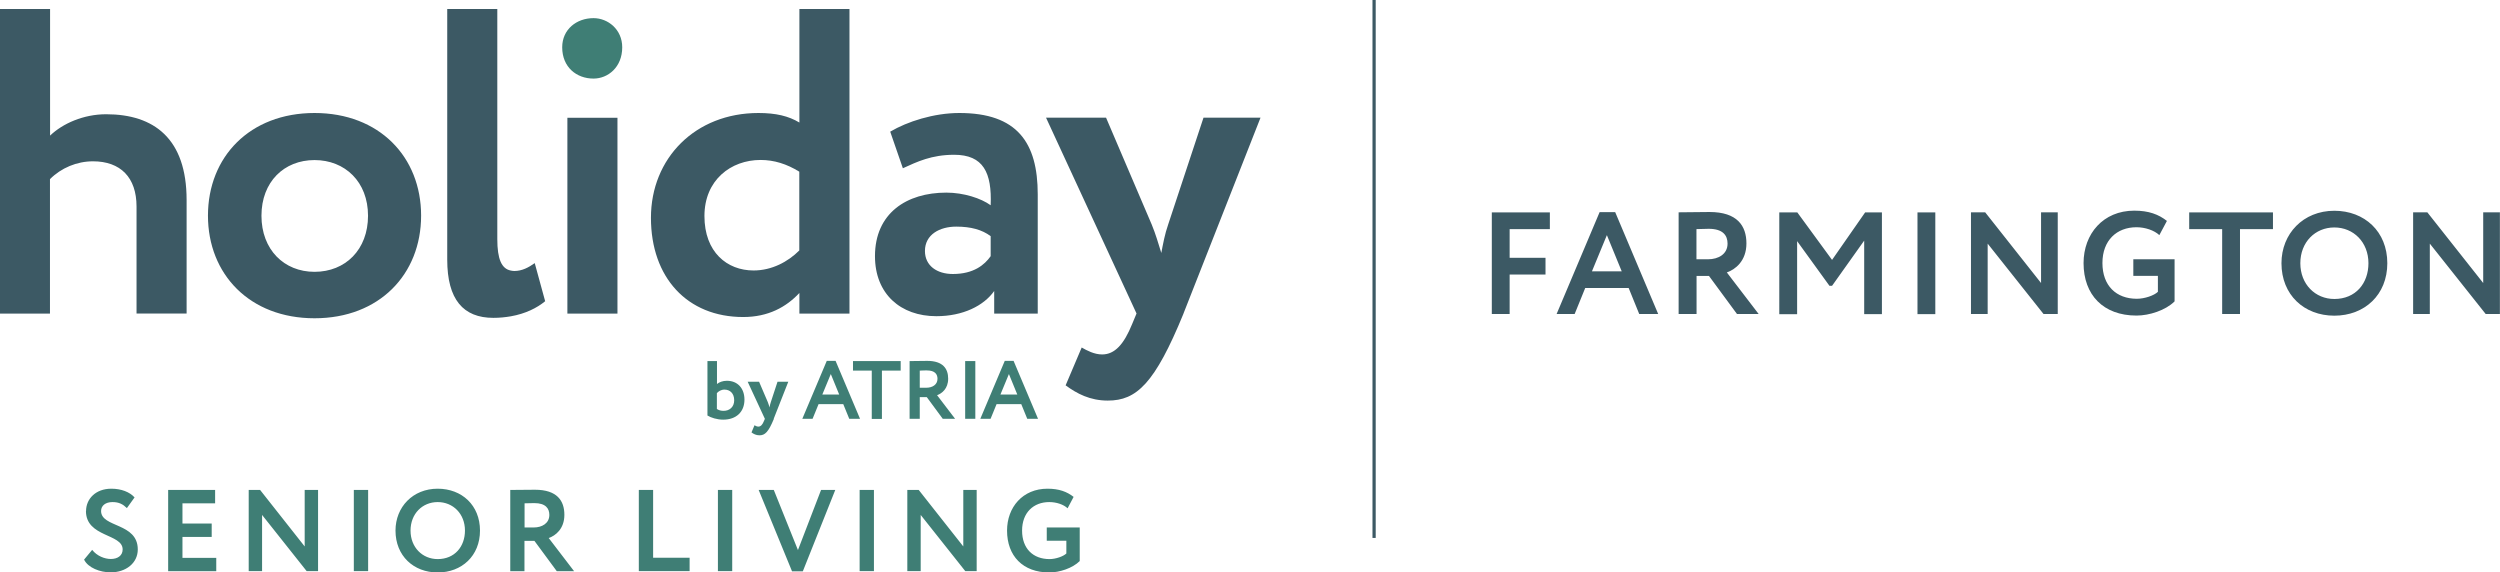
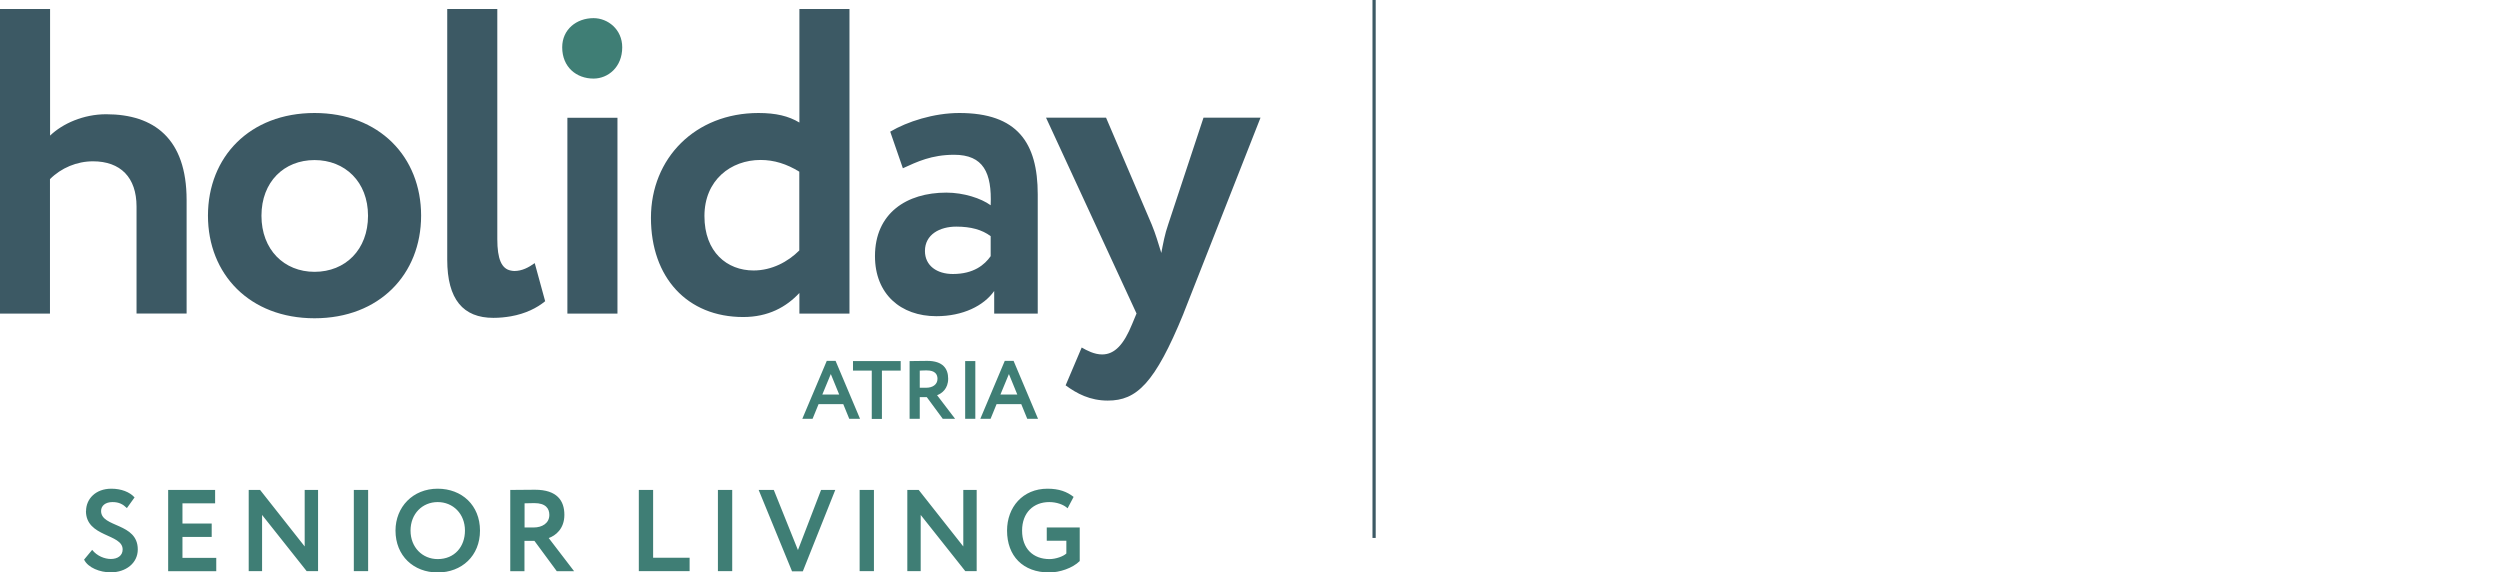
<svg xmlns="http://www.w3.org/2000/svg" id="Layer_1" data-name="Layer 1" viewBox="0 0 241.15 55.21">
  <defs>
    <style>.cls-1,.cls-2{fill:#3c5964;stroke-width:0}.cls-2{fill:#3f7e75}</style>
  </defs>
  <path d="M132.7 0h-.31v51.89h.31V0Z" class="cls-1" />
  <g>
    <g>
      <g>
        <path d="M0 .87h4.83v12.21c1.22-1.17 3.23-2.06 5.41-2.06 4.62 0 7.76 2.35 7.76 8.27v10.95h-4.83V19.92c0-2.81-1.55-4.36-4.2-4.36-1.55 0-3.06.63-4.15 1.72v12.97H0V.87ZM30.34 26.22c2.98 0 5.16-2.14 5.16-5.41s-2.22-5.37-5.16-5.37-5.12 2.1-5.12 5.37 2.18 5.41 5.12 5.41m0-15.32c6.25 0 10.28 4.24 10.28 9.9s-4.03 9.9-10.28 9.9-10.28-4.24-10.28-9.9 4.03-9.9 10.28-9.9M52.59 29.07l-1.01-3.69c-.59.42-1.22.76-1.97.76-.12 0-.22-.02-.33-.04-.9-.17-1.31-1.11-1.31-3.03V.87h-4.83v24.17c0 3.86 1.55 5.62 4.45 5.62.61 0 1.17-.06 1.69-.15 1.41-.25 2.51-.8 3.3-1.45Z" class="cls-1" />
      </g>
      <path d="M54.73 11.36h4.83v18.89h-4.83z" class="cls-1" />
      <g>
        <path d="M57.25 7.58c1.39 0 2.77-1.09 2.77-3.02 0-1.72-1.38-2.81-2.77-2.81-1.64 0-3.02 1.09-3.02 2.81 0 1.93 1.39 3.02 3.02 3.02" class="cls-2" />
        <path d="M77.1 24.16v-7.6c-1.22-.75-2.43-1.13-3.74-1.13-2.85 0-5.41 1.93-5.41 5.41s2.18 5.25 4.74 5.25c1.76 0 3.32-.84 4.41-1.93m0 4.11c-1.26 1.34-2.98 2.31-5.41 2.31-5.41 0-8.9-3.82-8.9-9.57S67.07 10.9 73.16 10.9c1.68 0 2.9.29 3.95.92V.87h4.83v29.38h-4.83v-1.97ZM95.56 24.71v-1.93c-.84-.63-1.93-.92-3.32-.92-1.59 0-3.02.76-3.02 2.35 0 1.43 1.17 2.22 2.69 2.22 2.01 0 3.06-.88 3.65-1.72M85.87 12.7c1.64-.97 4.2-1.8 6.67-1.8 5.58 0 7.56 2.85 7.56 7.85v11.5h-4.2v-2.18c-1.01 1.43-3.02 2.43-5.58 2.43-3.44 0-5.92-2.14-5.92-5.79 0-4.15 3.06-6.13 6.88-6.13 1.68 0 3.36.55 4.28 1.22.13-3.15-.71-4.87-3.52-4.87-2.18 0-3.57.67-4.95 1.3l-1.22-3.53ZM114.16 30.25c-2.77 6.76-4.53 8.39-7.3 8.39-1.72 0-2.98-.67-4.07-1.47l1.55-3.65c.5.29 1.22.67 1.97.67 1.22 0 2.1-.97 2.9-2.94l.42-1.01-8.73-18.89h5.79l4.41 10.32c.38.92.63 1.8.92 2.73.17-.88.33-1.8.67-2.77l3.4-10.28h5.5l-7.43 18.89Z" class="cls-1" />
      </g>
      <g>
-         <path d="M68.24 34.83h.92v2.21c.22-.18.56-.31.95-.31 1.07 0 1.7.76 1.7 1.82 0 1.18-.79 1.93-2.05 1.93-.59 0-1.19-.19-1.52-.4v-5.26Zm.91 3.1v1.52c.2.13.4.18.65.18.57 0 1.02-.37 1.02-1.02 0-.68-.42-1.03-.94-1.03-.32 0-.58.17-.73.34ZM74.65 40.4c-.53 1.28-.86 1.59-1.39 1.59-.33 0-.57-.13-.77-.28l.29-.69c.1.06.23.13.37.13.23 0 .4-.18.55-.56l.08-.19-1.66-3.58h1.1l.84 1.96c.07.18.12.34.17.52.03-.17.06-.34.13-.53l.64-1.95h1.04l-1.41 3.58Z" class="cls-2" />
-       </g>
+         </g>
      <path d="M79.74 34.81h.86l2.36 5.59h-1.04l-.58-1.42h-2.38l-.58 1.42h-.99l2.36-5.59Zm-.42 3.25h1.63l-.81-1.98-.82 1.98Z" class="cls-2" />
      <g>
        <path d="M82.29 34.83h4.59v.92h-1.81v4.66h-.98v-4.66h-1.81v-.92ZM87.74 40.4v-5.57c.31 0 1.54-.02 1.7-.02 1.52 0 2.02.76 2.02 1.72s-.61 1.43-1.07 1.59l1.74 2.28h-1.19l-1.54-2.09h-.68v2.09h-.98Zm.98-4.66v1.66h.64c.57 0 1.07-.29 1.07-.86 0-.44-.24-.81-1.03-.81-.18 0-.41 0-.67.02ZM93.1 34.83h.98v5.57h-.98v-5.57Z" class="cls-2" />
      </g>
      <path d="M96.91 34.81h.86l2.36 5.59h-1.04l-.58-1.42h-2.38l-.58 1.42h-.99l2.36-5.59Zm-.41 3.25h1.63l-.81-1.98-.82 1.98Z" class="cls-2" />
    </g>
    <g>
      <path d="M8.3 49.3c0-1.17.92-2.16 2.44-2.16.96 0 1.77.32 2.24.84l-.74 1.03c-.38-.37-.76-.58-1.39-.58-.68 0-1.1.35-1.1.86 0 1.62 3.54 1.11 3.54 3.71 0 1.32-1.15 2.21-2.62 2.21-1.01 0-2.18-.44-2.56-1.23l.78-.94c.46.59 1.2.88 1.8.88.65 0 1.14-.32 1.14-.92 0-1.54-3.54-1.16-3.54-3.71ZM16.22 47.26h4.53v1.29H17.6v1.95h2.82v1.29H17.6v2.02h3.26v1.29h-4.64v-7.83ZM29.58 55.09l-4.3-5.42v5.42h-1.29v-7.83h1.1l4.3 5.45v-5.45h1.29v7.83h-1.1ZM34.13 47.26h1.38v7.83h-1.38v-7.83ZM42.22 47.14c2.33 0 4.08 1.6 4.08 4.04s-1.76 4.04-4.08 4.04-4.07-1.6-4.07-4.04c0-2.27 1.67-4.04 4.07-4.04Zm0 6.79c1.64 0 2.63-1.21 2.63-2.75 0-1.62-1.15-2.75-2.63-2.75s-2.62 1.13-2.62 2.75 1.15 2.75 2.62 2.75ZM49.22 55.09v-7.83c.44 0 2.16-.02 2.38-.02 2.14 0 2.84 1.06 2.84 2.42s-.86 2.01-1.51 2.24l2.45 3.2h-1.67l-2.16-2.93h-.96v2.93h-1.37Zm1.38-6.54v2.33h.89c.79 0 1.5-.4 1.5-1.21 0-.61-.34-1.14-1.45-1.14-.26 0-.57.01-.94.02ZM61.63 47.26H63v6.54h3.52v1.29h-4.9v-7.83ZM69.25 47.26h1.38v7.83h-1.38v-7.83ZM77.44 55.11H76.4l-3.22-7.85h1.46l2.33 5.8 2.23-5.8h1.37l-3.13 7.85ZM82.92 47.26h1.38v7.83h-1.38v-7.83ZM93.11 55.09l-4.3-5.42v5.42h-1.29v-7.83h1.1l4.3 5.45v-5.45h1.29v7.83h-1.1ZM100.97 50.88h3.18v3.24c-.69.69-1.96 1.1-2.93 1.1-2.56 0-4.08-1.6-4.08-4.04 0-2.25 1.51-4.04 3.9-4.04 1.12 0 1.88.29 2.52.79l-.58 1.1c-.39-.37-1.08-.6-1.77-.6-1.51 0-2.62 1.01-2.62 2.75s1.06 2.75 2.65 2.75c.6 0 1.33-.26 1.62-.54v-1.23h-1.89v-1.29Z" class="cls-2" />
    </g>
  </g>
  <g>
-     <path d="M143.9 20.49h5.6v1.61h-3.88v2.77h3.46v1.61h-3.46v3.81h-1.72v-9.81ZM154.29 20.46h1.51l4.15 9.83h-1.83l-1.02-2.51h-4.19l-1.02 2.51h-1.74l4.15-9.83Zm-.73 5.71h2.87L155 22.68l-1.44 3.49ZM161.92 30.29v-9.81c.55 0 2.7-.03 2.98-.03 2.67 0 3.56 1.33 3.56 3.03s-1.08 2.52-1.89 2.8l3.07 4.01h-2.09l-2.7-3.67h-1.2v3.67h-1.72Zm1.72-8.19v2.91h1.12c1 0 1.88-.5 1.88-1.51 0-.77-.42-1.43-1.82-1.43-.32 0-.71.01-1.18.03ZM171.63 20.49h1.74l3.35 4.58 3.19-4.58h1.62v9.81h-1.71v-7.09l-3.1 4.36h-.25l-3.12-4.31v7.05h-1.72V20.5ZM184.96 20.49h1.72v9.81h-1.72v-9.81ZM197.12 30.29l-5.39-6.79v6.79h-1.61v-9.81h1.37l5.39 6.82v-6.82h1.61v9.81h-1.37ZM205.78 25.01h3.98v4.06c-.87.87-2.45 1.37-3.67 1.37-3.21 0-5.11-2-5.11-5.06 0-2.82 1.89-5.06 4.89-5.06 1.4 0 2.35.36 3.15.99l-.73 1.37c-.49-.46-1.36-.76-2.21-.76-1.89 0-3.28 1.26-3.28 3.45s1.33 3.45 3.32 3.45c.76 0 1.67-.32 2.03-.67v-1.54h-2.37V25ZM211.17 20.49h8.08v1.61h-3.18v8.19h-1.72V22.1h-3.18v-1.61ZM225.17 20.33c2.91 0 5.11 2 5.11 5.06s-2.2 5.06-5.11 5.06-5.1-2-5.1-5.06c0-2.84 2.09-5.06 5.1-5.06Zm0 8.51c2.06 0 3.29-1.51 3.29-3.45 0-2.03-1.44-3.45-3.29-3.45s-3.28 1.42-3.28 3.45 1.44 3.45 3.28 3.45ZM239.77 30.29l-5.39-6.79v6.79h-1.61v-9.81h1.37l5.39 6.82v-6.82h1.61v9.81h-1.37Z" class="cls-1" />
-   </g>
+     </g>
</svg>